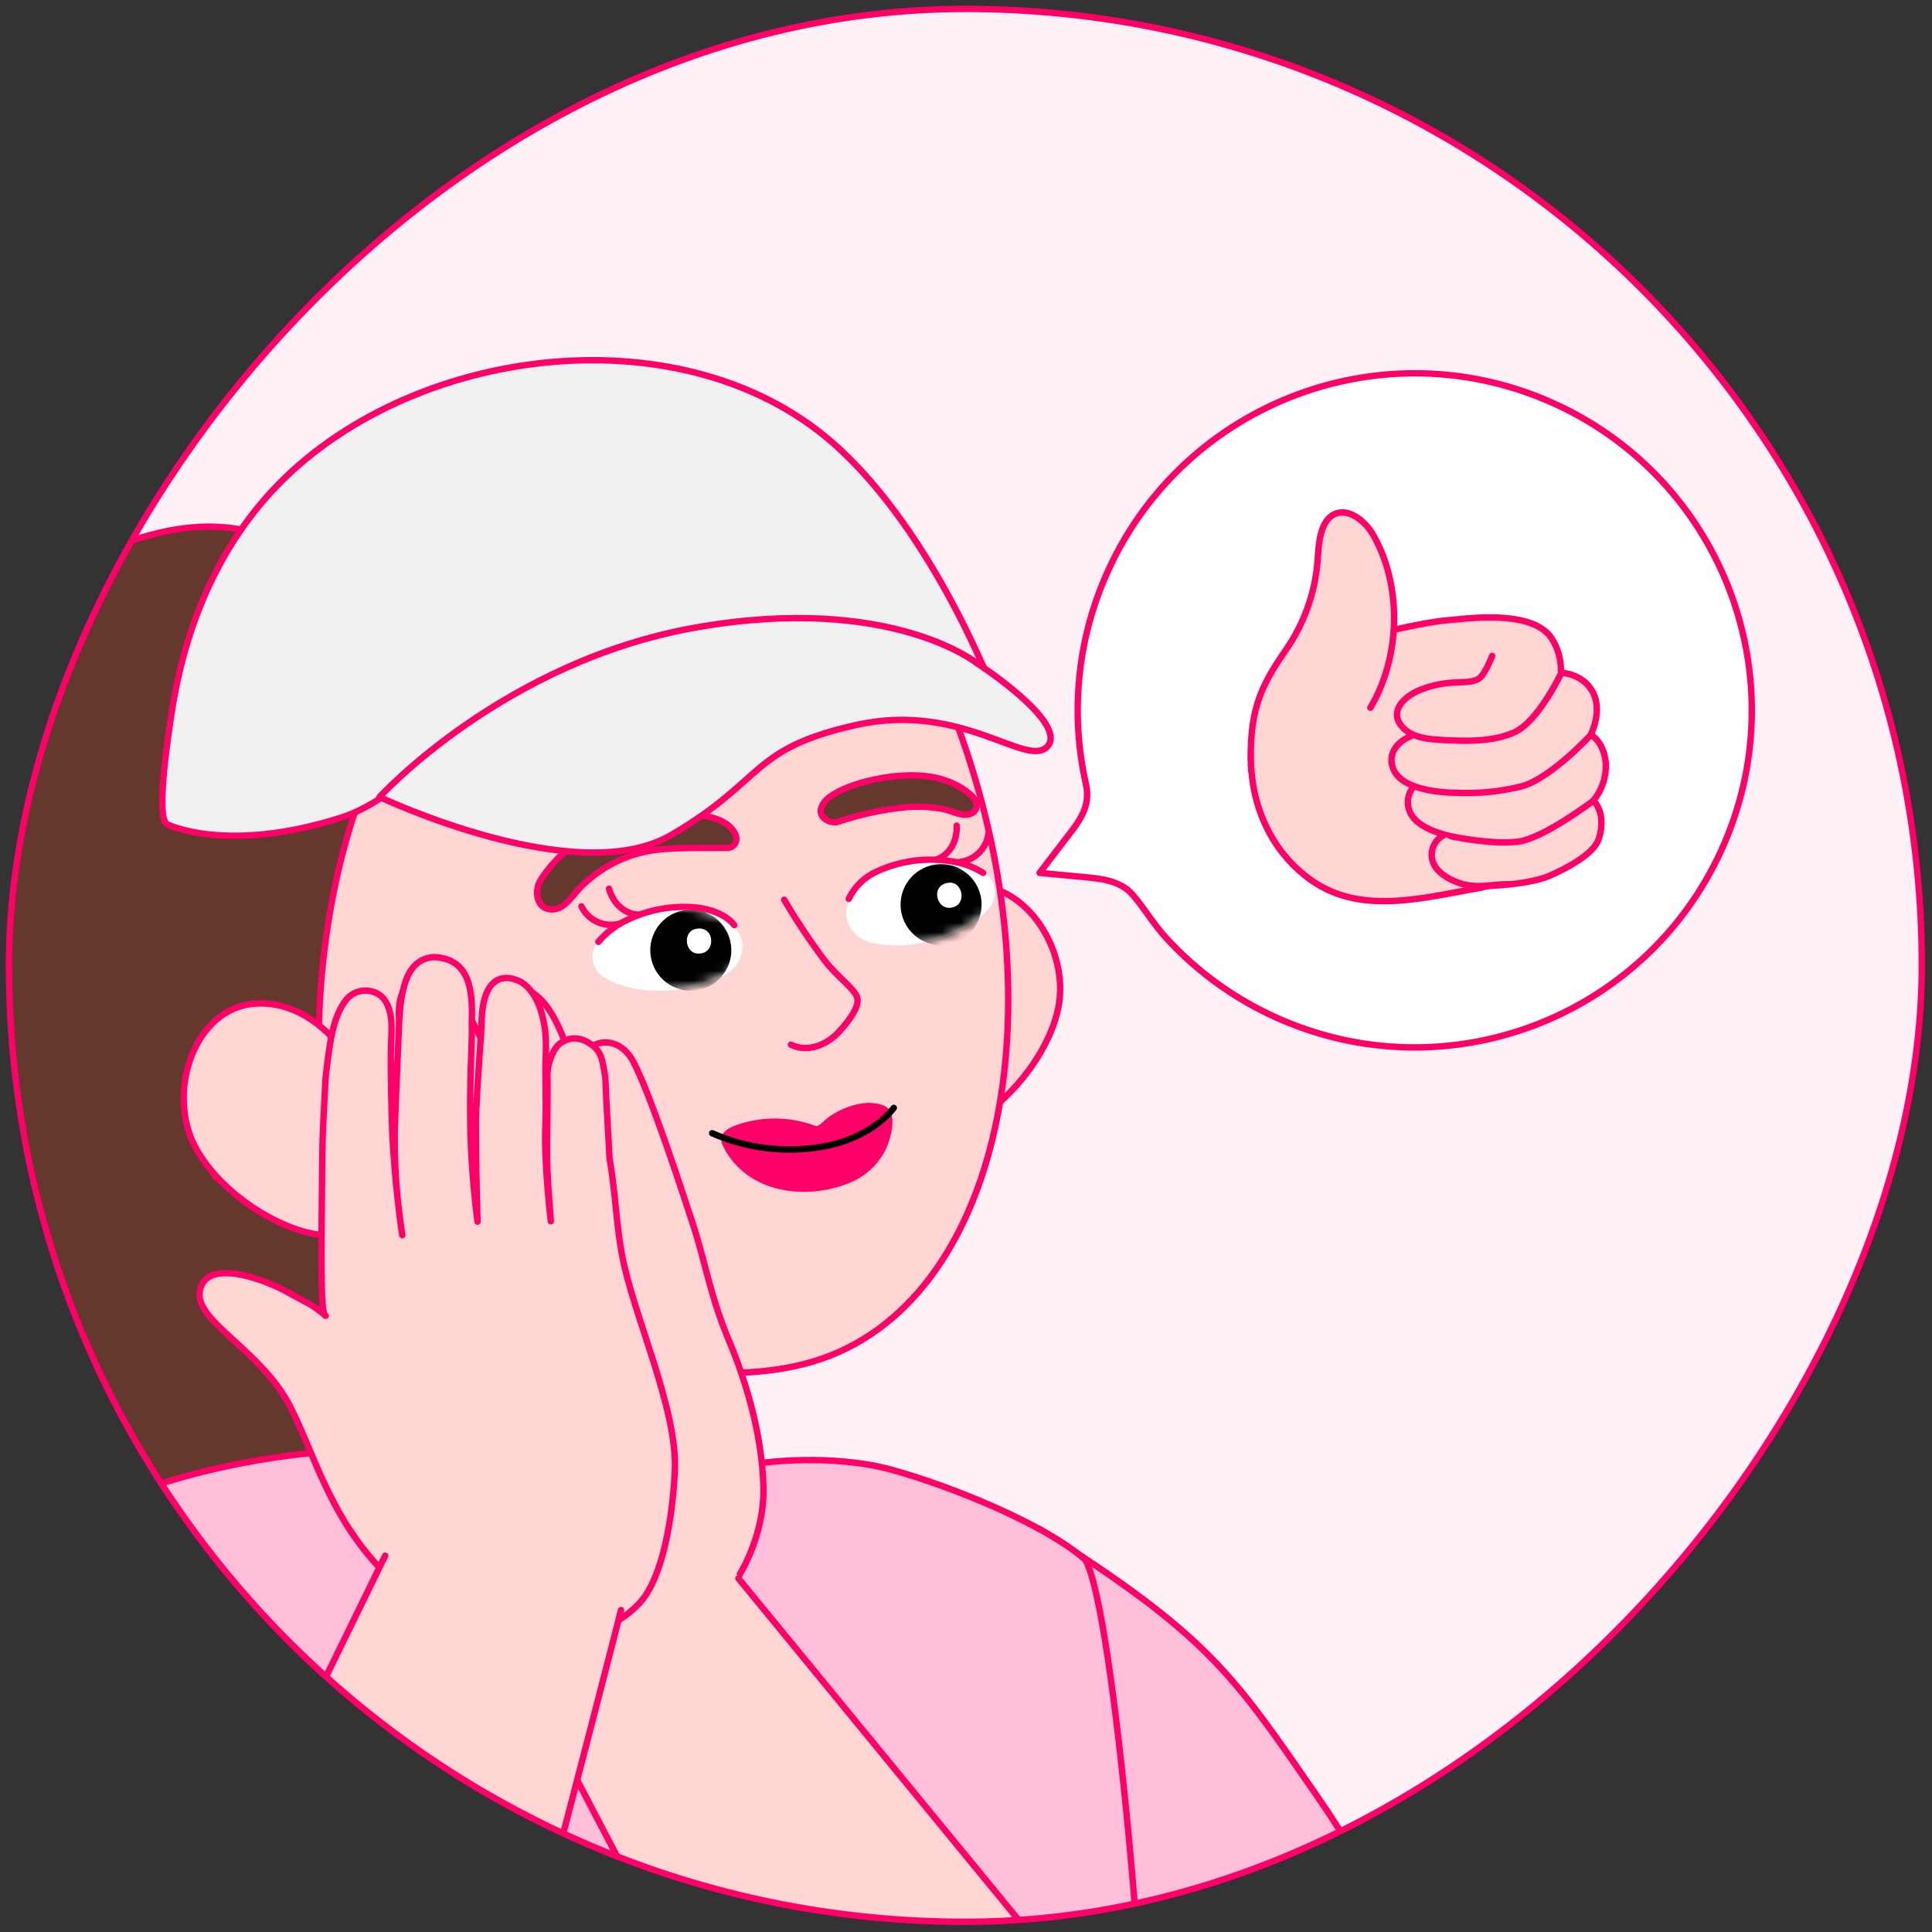
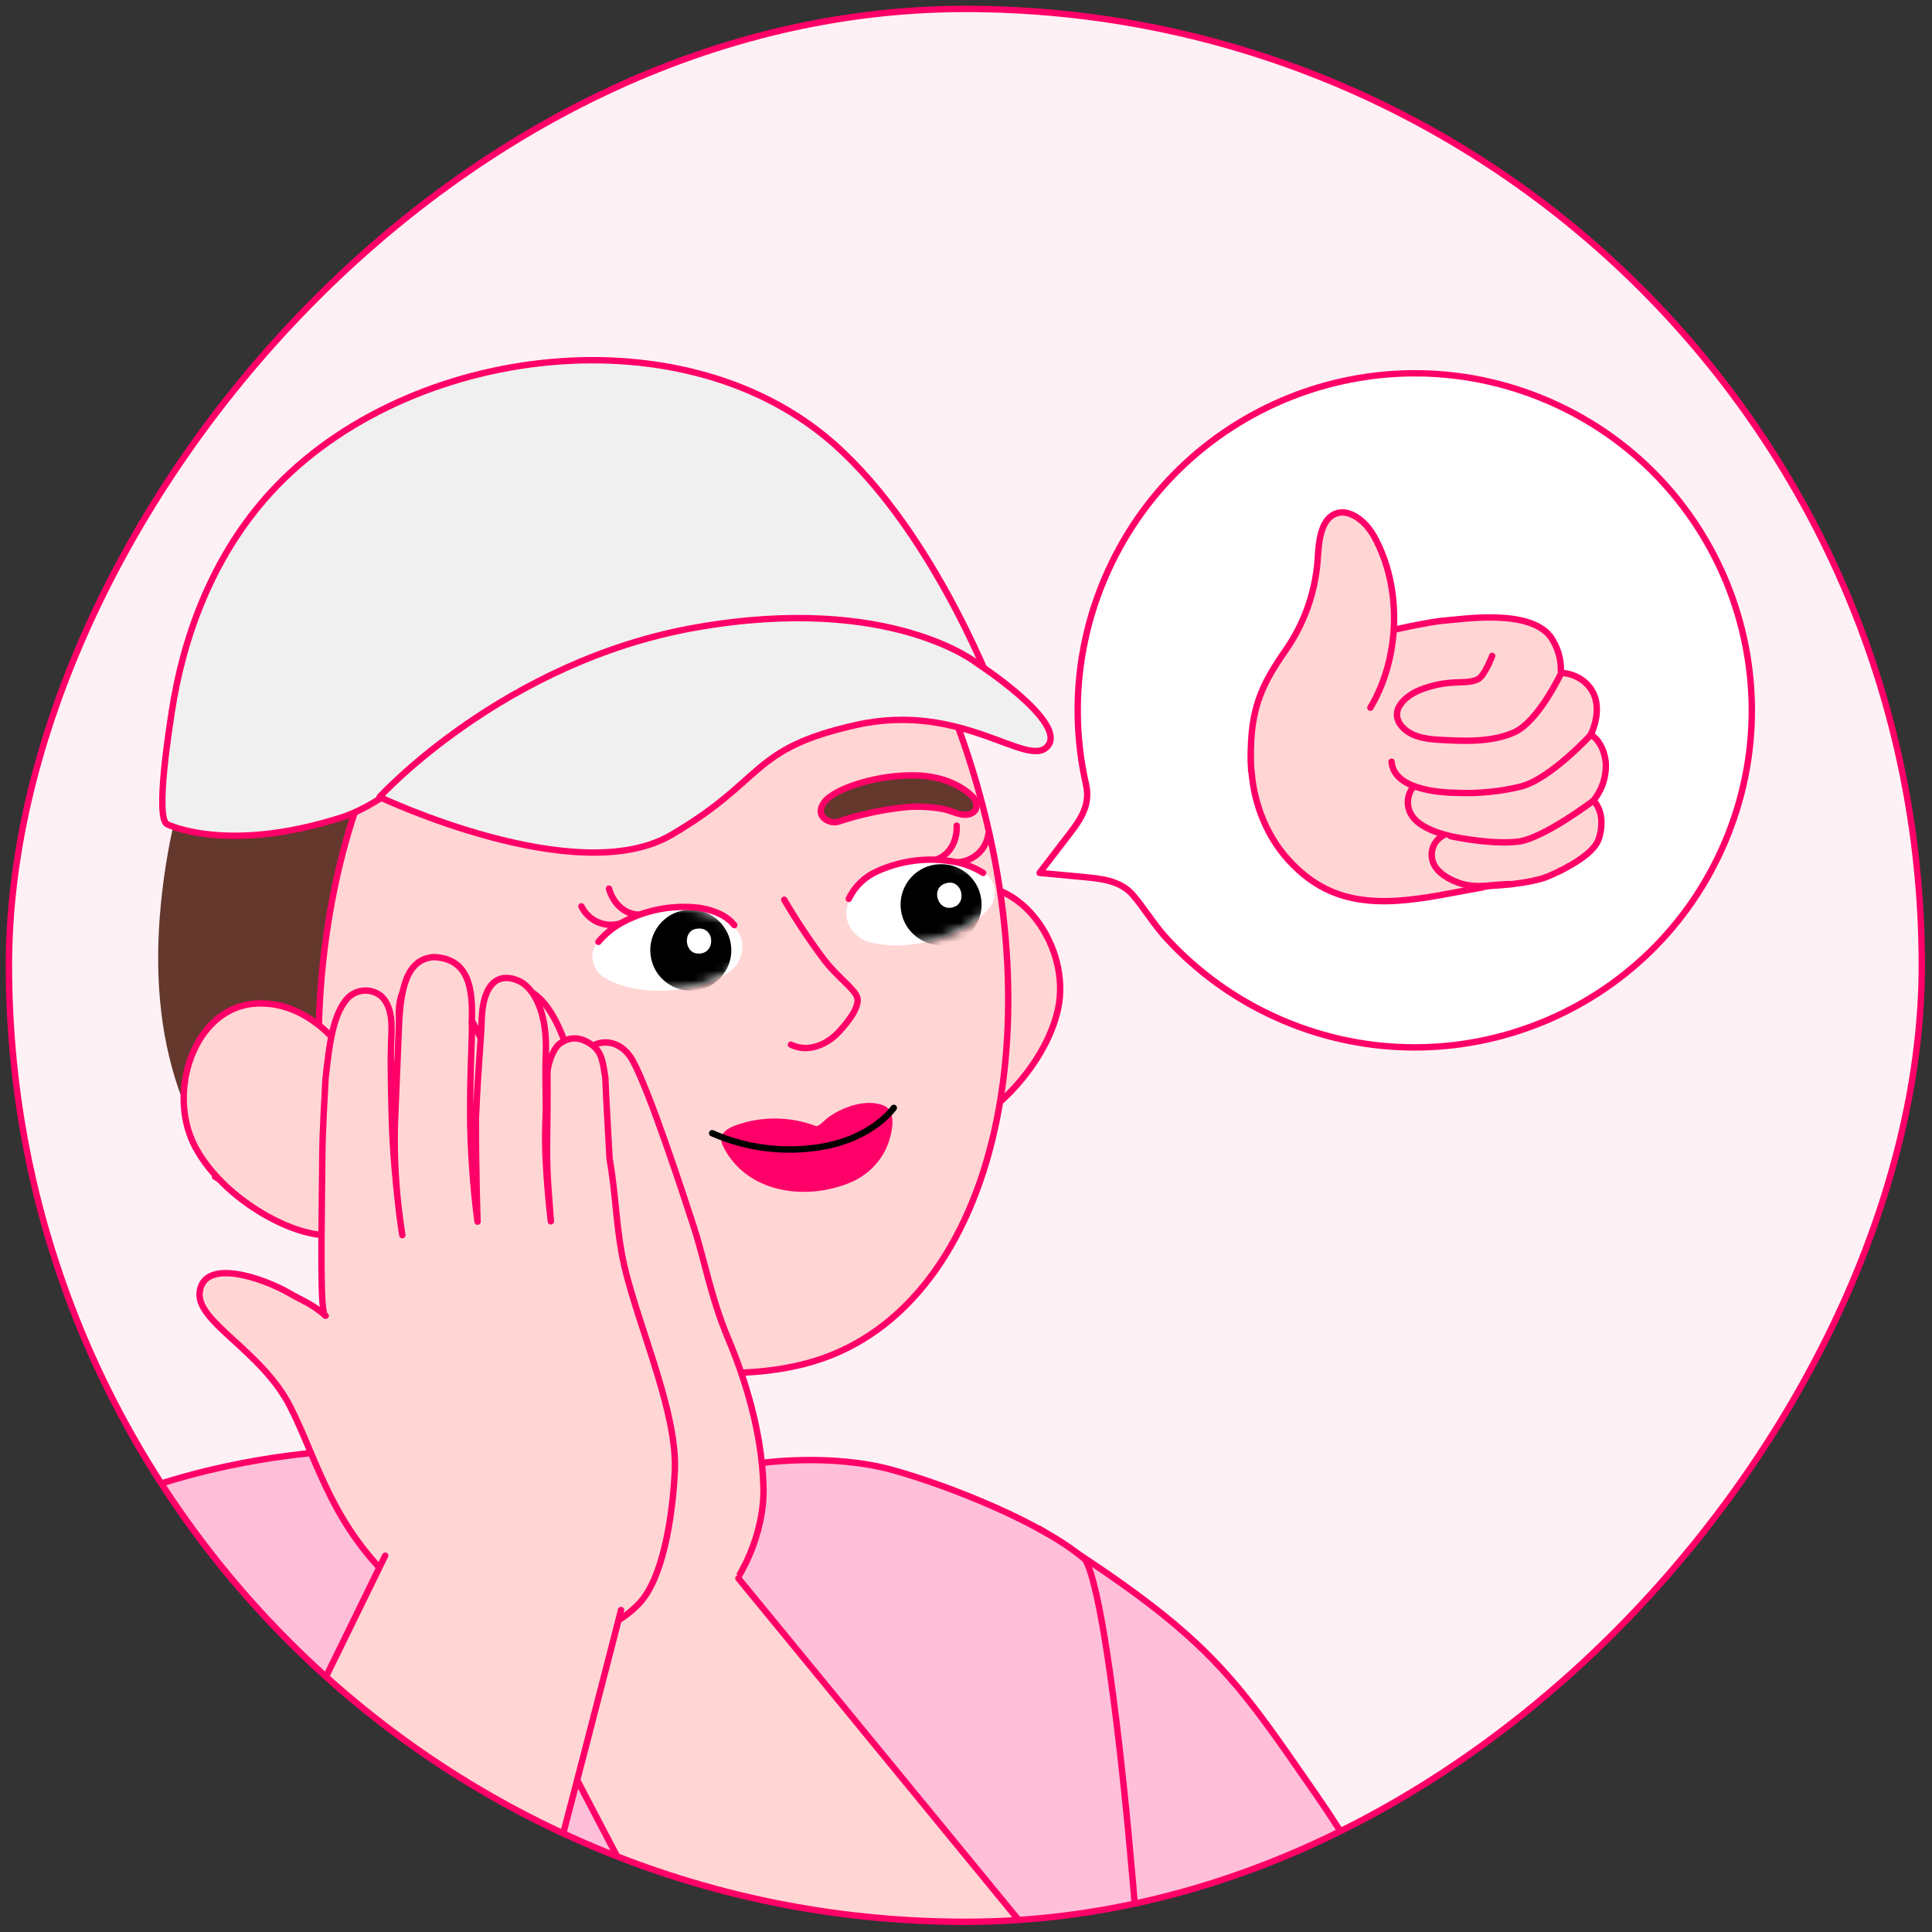
<svg xmlns="http://www.w3.org/2000/svg" width="202" height="202" viewBox="0 0 202 202" fill="none">
  <rect x="0" y="0" width="202" height="202" fill="#333333" stroke="none" />
  <g clip-path="url(#clip0_17560_6634)">
    <rect width="200" height="200" rx="100" transform="matrix(-1 0 0 1 200.934 0.933)" fill="#FEF1F6" />
    <g clip-path="url(#clip1_17560_6634)">
      <path d="M95.537 235.329L106.541 263.938C106.541 263.938 121.235 264.045 134.081 263.976C154.574 263.859 160.425 258.522 160.425 258.522C157.616 237.621 155.145 227.023 150.303 214.404C145.462 201.785 144.438 197.496 137.565 187.579C128.88 175.047 126.396 171.045 108.658 159.849" fill="#FFBFD9" />
      <path d="M95.537 235.329L106.541 263.938C106.541 263.938 121.235 264.045 134.081 263.976C154.574 263.859 160.425 258.522 160.425 258.522C157.616 237.621 155.145 227.023 150.303 214.404C145.462 201.785 144.438 197.496 137.565 187.579C128.88 175.047 126.396 171.045 108.658 159.849" stroke="#FF0068" stroke-width="0.667" stroke-linecap="round" stroke-linejoin="round" />
-       <path d="M55.748 122.629C47.545 86.176 42.038 47.344 14.17 56.395C-13.698 65.447 -3.513 134.764 -8.01 158.54C-13.23 186.141 -32.649 205.975 -23.457 228.925C-13.076 254.845 19.96 251.872 27.326 250.64C37.026 249.018 44.944 247.088 53.158 238.563C61.174 230.242 64.656 224.458 62.918 193.463C62.296 182.386 61.303 147.318 55.748 122.629Z" fill="#64382D" stroke="#FF0068" stroke-width="0.667" />
      <path d="M81.045 169.709C80.528 168.02 79.995 166.347 79.507 164.674C76.828 155.425 75.733 145.878 75.383 136.239C75.116 129 75.657 122.682 75.42 118.133C75.182 113.584 37.859 111.191 36.441 113.101C35.024 115.011 36.729 118.601 37.31 123.961C38.705 136.613 36.657 149.406 31.383 160.99C29.908 164.194 28.14 167.546 28.598 171.049C28.909 173.461 30.253 175.595 31.646 177.585C39.684 188.996 53.39 204.675 69.15 200.227C74.044 198.874 78.227 195.683 80.824 191.321C84.871 184.445 83.23 176.879 81.045 169.709Z" fill="#FFD6D4" stroke="#FF0068" stroke-width="0.667" stroke-linecap="round" stroke-linejoin="round" />
      <path d="M92.473 101.469C92.473 101.469 94.263 94.117 100.505 92.773C106.747 91.43 111.975 99.103 110.633 105.442C109.291 111.781 102.68 117.985 98.951 118.257C95.223 118.529 93.186 114.169 93.186 114.169" fill="#FFD6D4" />
      <path d="M92.473 101.469C92.473 101.469 94.263 94.117 100.505 92.773C106.747 91.43 111.975 99.103 110.633 105.442C109.291 111.781 102.68 117.985 98.951 118.257C95.223 118.529 93.186 114.169 93.186 114.169" stroke="#FF0068" stroke-width="0.667" stroke-linecap="round" stroke-linejoin="round" />
      <path d="M25.358 70.305C19.673 79.591 18.889 91.244 22.204 101.483C26.456 114.611 35.951 125.425 47.242 133.094C52.338 136.642 57.891 139.483 63.75 141.54C70.233 143.705 78.5 144.326 85.115 142.321C104.565 136.42 111.013 105.632 100.191 76.069C94.529 60.607 78.864 51.095 62.746 50.739C48.054 50.403 32.955 57.926 25.358 70.305Z" fill="#FFD6D4" />
      <path d="M92.967 116.032C92.829 115.842 92.642 115.695 92.425 115.605C90.569 114.806 87.92 115.782 86.425 116.963C86.223 117.119 85.578 117.859 85.273 117.722C82.604 116.716 79.666 116.686 76.978 117.638C75.955 117.999 74.98 118.624 75.62 119.886C78.144 124.871 84.385 125.497 88.79 123.687C90.435 123.036 91.785 121.804 92.584 120.225C93.041 119.299 93.731 117.077 92.967 116.032Z" fill="#FF0068" />
      <path d="M74.457 118.483C78.066 120.073 82.062 120.565 85.948 119.898C91.273 118.988 93.451 115.833 93.451 115.833" stroke="black" stroke-width="0.667" stroke-linecap="round" stroke-linejoin="round" />
      <path d="M47.24 133.095C52.337 136.642 57.89 139.483 63.749 141.54C70.232 143.705 78.499 144.326 85.114 142.321C104.564 136.42 111.012 105.633 100.191 76.07" stroke="#FF0068" stroke-width="0.667" stroke-linecap="round" stroke-linejoin="round" />
-       <path d="M76.975 87.521C77.003 87.667 76.996 87.817 76.956 87.96C76.915 88.103 76.842 88.234 76.741 88.344C76.641 88.453 76.516 88.538 76.377 88.59C76.238 88.642 76.088 88.661 75.941 88.645C73.401 88.698 69.916 88.516 67.398 89.061C64.984 89.597 62.763 90.785 60.975 92.495C60.081 93.268 59.188 94.949 57.938 95.069C56.034 95.26 55.86 93.115 56.477 92.088C59.81 86.76 66.774 84.176 72.859 85.168C74.26 85.389 75.89 85.678 76.733 86.942C76.856 87.114 76.939 87.312 76.975 87.521Z" fill="#64382D" stroke="#FF0068" stroke-width="0.667" stroke-linecap="round" stroke-linejoin="round" />
      <path d="M86.161 83.897C85.073 85.402 86.801 86.15 87.565 85.932C89.98 85.125 92.48 84.599 95.016 84.366C96.235 84.298 97.457 84.375 98.658 84.597C99.566 84.766 100.681 85.499 101.605 85.024C102.265 84.689 102.176 83.958 101.807 83.42C101.807 83.42 100.03 81.252 95.996 81.081C91.962 80.909 87.257 82.392 86.161 83.897Z" fill="#64382D" stroke="#FF0068" stroke-width="0.667" stroke-linecap="round" stroke-linejoin="round" />
      <path d="M63.345 102.301C63.921 102.663 66.912 104.178 71.677 103.339C73.173 103.121 74.611 102.611 75.909 101.838C76.454 101.539 76.903 101.093 77.207 100.551C77.51 100.009 77.654 99.392 77.623 98.772C77.447 96.361 74.249 95.369 72.584 95.071C70.073 94.712 67.512 95.133 65.249 96.279C64.174 96.805 63.222 97.552 62.457 98.471C62.231 98.771 62.075 99.116 61.997 99.483C61.92 99.849 61.924 100.228 62.008 100.593C62.093 100.958 62.257 101.3 62.488 101.595C62.718 101.89 63.011 102.131 63.345 102.301Z" fill="white" />
      <mask id="mask0_17560_6634" style="mask-type:alpha" maskUnits="userSpaceOnUse" x="61" y="94" width="17" height="10">
        <path d="M63.347 102.289C63.923 102.651 66.914 104.166 71.679 103.327C73.175 103.11 74.613 102.6 75.912 101.826C76.456 101.528 76.905 101.082 77.209 100.54C77.511 99.998 77.656 99.381 77.625 98.761C77.449 96.349 74.251 95.358 72.586 95.06C70.075 94.701 67.514 95.122 65.251 96.267C64.176 96.793 63.224 97.54 62.459 98.46C62.233 98.759 62.077 99.105 61.999 99.471C61.922 99.838 61.926 100.217 62.01 100.582C62.095 100.947 62.258 101.289 62.489 101.584C62.721 101.879 63.013 102.12 63.347 102.289Z" fill="white" />
      </mask>
      <g mask="url(#mask0_17560_6634)">
        <path d="M72.802 103.544C70.484 103.862 68.347 102.241 68.029 99.923C67.711 97.605 69.332 95.468 71.65 95.15C73.968 94.832 76.105 96.453 76.423 98.771C76.741 101.089 75.12 103.226 72.802 103.544Z" fill="black" />
      </g>
      <path d="M72.819 97.106C71.385 97.303 71.553 99.6 72.904 99.693C74.869 99.872 74.832 96.838 72.888 97.097L72.819 97.106Z" fill="white" />
      <path d="M76.773 96.726C75.835 95.525 74.175 95.087 73.068 94.914C70.436 94.605 67.772 95.075 65.405 96.267C64.314 96.793 63.347 97.546 62.568 98.474" stroke="#FF0068" stroke-width="0.667" stroke-linecap="round" stroke-linejoin="round" />
      <path d="M60.791 94.764C61.134 95.473 61.711 96.042 62.424 96.375C63.137 96.708 63.944 96.785 64.707 96.594" stroke="#FF0068" stroke-width="0.667" stroke-linecap="round" stroke-linejoin="round" />
      <path d="M63.673 92.913C63.673 92.913 64.272 95.476 66.745 95.631" stroke="#FF0068" stroke-width="0.667" stroke-linecap="round" stroke-linejoin="round" />
      <path d="M103.242 95.147C102.803 95.664 100.429 98.031 95.634 98.704C94.139 98.951 92.61 98.898 91.135 98.548C90.525 98.431 89.961 98.144 89.506 97.721C89.052 97.298 88.725 96.755 88.564 96.156C87.987 93.807 90.714 91.871 92.215 91.085C94.491 89.968 97.057 89.578 99.562 89.968C100.746 90.136 101.879 90.555 102.886 91.198C103.201 91.411 103.464 91.691 103.657 92.017C103.85 92.344 103.967 92.71 104.002 93.088C104.036 93.466 103.985 93.847 103.854 94.203C103.723 94.559 103.514 94.882 103.242 95.147Z" fill="white" />
      <mask id="mask1_17560_6634" style="mask-type:alpha" maskUnits="userSpaceOnUse" x="88" y="89" width="17" height="10">
        <path d="M103.242 95.147C102.803 95.663 100.429 98.031 95.634 98.704C94.139 98.95 92.61 98.897 91.135 98.548C90.525 98.43 89.961 98.144 89.506 97.72C89.052 97.297 88.725 96.755 88.564 96.155C87.987 93.806 90.714 91.87 92.215 91.084C94.491 89.968 97.057 89.578 99.562 89.968C100.746 90.136 101.879 90.555 102.886 91.198C103.201 91.41 103.464 91.69 103.657 92.017C103.85 92.344 103.967 92.71 104.002 93.088C104.036 93.466 103.985 93.847 103.854 94.203C103.723 94.559 103.514 94.881 103.242 95.147Z" fill="white" />
      </mask>
      <g mask="url(#mask1_17560_6634)">
        <path d="M98.972 98.782C96.654 99.1 94.517 97.479 94.199 95.161C93.881 92.843 95.502 90.706 97.82 90.388C100.138 90.07 102.275 91.691 102.593 94.009C102.911 96.327 101.29 98.464 98.972 98.782Z" fill="black" />
      </g>
      <path d="M99.119 92.305C100.546 92.055 101.087 94.254 99.838 94.789C98.027 95.563 97.135 92.67 99.05 92.314L99.119 92.305Z" fill="white" />
      <path d="M88.743 93.975C89.357 92.695 90.407 91.677 91.705 91.101C94.116 90.001 96.797 89.633 99.416 90.044C100.616 90.204 101.768 90.621 102.793 91.266" stroke="#FF0068" stroke-width="0.667" stroke-linecap="round" stroke-linejoin="round" />
      <path d="M103.342 87.189C103.235 87.97 102.863 88.69 102.288 89.229C101.712 89.767 100.968 90.09 100.182 90.144" stroke="#FF0068" stroke-width="0.667" stroke-linecap="round" stroke-linejoin="round" />
      <path d="M100.027 86.323C100.027 86.323 100.248 88.945 97.945 89.857" stroke="#FF0068" stroke-width="0.667" stroke-linecap="round" stroke-linejoin="round" />
      <path d="M82.695 109.224C84.436 110.075 86.335 109.266 87.546 108.056C88.222 107.352 89.892 105.484 89.644 104.358C89.441 103.442 87.558 102.169 86.192 100.385C84.674 98.361 83.272 96.253 81.993 94.071" stroke="#FF0068" stroke-width="0.667" stroke-linecap="round" stroke-linejoin="round" />
      <path d="M25.331 125.307C17.175 116.026 15.002 103.933 17.536 89.257C20.07 74.58 30.74 52.449 48.35 50.273C48.35 50.273 56.423 45.817 71.876 48.368C94.242 52.05 99.644 74.129 99.644 74.129C99.644 74.129 95.835 62.704 84.899 57.902C79.822 55.675 72.987 53.651 65.312 55.709C53.543 58.87 45.283 66.863 40.466 76.787C34.215 89.677 33.088 104.517 32.784 110.358C32.479 116.2 25.331 125.307 25.331 125.307Z" fill="#64382D" />
      <path d="M100.138 76.029C100.138 76.029 96.12 63.651 85.523 58.277C74.926 52.902 65.858 55.847 65.858 55.847C65.858 55.847 54.897 56.446 45.094 69.367C31.439 87.364 33.412 112.565 33.412 112.565C33.412 112.565 25.038 125.197 22.473 123.02" stroke="#FF0068" stroke-width="0.667" stroke-linecap="round" stroke-linejoin="round" />
      <path d="M44.591 49.241C44.591 49.241 48.08 49.536 55.49 51.52C62.899 53.504 65.827 55.847 65.827 55.847" stroke="#FF0068" stroke-width="0.667" stroke-linecap="round" stroke-linejoin="round" />
      <path d="M36.799 111.14C36.799 111.14 33.094 104.542 26.721 104.929C20.349 105.316 17.38 114.113 20.379 119.857C23.379 125.601 31.409 129.797 35.081 129.053C38.752 128.31 39.532 123.563 39.532 123.563" fill="#FFD6D4" />
      <path d="M36.799 111.14C36.799 111.14 33.094 104.542 26.721 104.929C20.349 105.316 17.38 114.113 20.379 119.857C23.379 125.601 31.409 129.797 35.081 129.053C38.752 128.31 39.532 123.563 39.532 123.563" stroke="#FF0068" stroke-width="0.667" stroke-linecap="round" stroke-linejoin="round" />
      <path d="M17.471 86.174C17.471 86.174 23.614 89.298 35.605 85.504C43.365 83.047 47.095 74.107 72.821 69.309C98.548 64.512 104.304 73.327 104.304 73.327C104.304 73.327 97.892 55.786 87.072 46.306C70.858 32.113 41.448 36.325 27.692 52.17C22.255 58.422 19.177 66.368 17.948 74.494C17.791 75.598 16.172 85.502 17.471 86.174Z" fill="#F0F0F0" stroke="#FF0068" stroke-width="0.667" stroke-linecap="round" stroke-linejoin="round" />
      <path d="M102.185 69.367C102.185 69.367 111.617 75.496 109.554 77.991C107.492 80.486 100.692 73.307 89.519 75.798C78.347 78.29 80.089 81.523 70.165 87.307C60.241 93.092 39.686 83.33 39.686 83.33C39.686 83.33 52.635 69.104 72.892 65.583C93.148 62.062 102.185 69.367 102.185 69.367Z" fill="#F0F0F0" stroke="#FF0068" stroke-width="0.667" stroke-linecap="round" stroke-linejoin="round" />
      <path d="M98.75 296.159C98.75 296.159 100.936 271.818 103.325 264.283C105.85 256.29 119.485 243.673 119.996 225.66C120.305 213.643 116.523 168.142 113.463 163.068C109.114 159.277 99.32 155.355 93.321 153.695C86.823 151.896 79.445 152.982 79.445 152.982C73.868 155.915 68.045 157.099 61.525 157.198C52.949 157.017 43.446 155.838 36.362 151.655C36.362 151.655 26.637 151.847 15.977 155.396C9.875 157.422 -2.217 166.645 -5.937 182.12C-10.261 200.278 -0.264 228.257 1.613 236.305C5.094 251.222 16.307 288.646 16.307 288.646C16.307 288.646 12.139 297.567 14.755 298.219C22.603 300.182 45.751 306.654 66.824 304.388C92.327 301.662 98.75 296.159 98.75 296.159Z" fill="#FFBFD9" stroke="#FF0068" stroke-width="0.667" stroke-linecap="round" stroke-linejoin="round" />
      <path d="M28.358 236.321L29.399 272.836C29.399 272.836 14.915 275.314 2.227 277.32C-18.017 280.513 -24.652 276.191 -24.652 276.191C-24.652 276.191 -25.322 266.631 -28.187 244.909C-29.285 236.605 -30.784 228.089 -30.007 219.707C-29.05 210.75 -25.874 202.173 -20.766 194.753C-18.419 191.254 -9.27 171.817 9.324 159.145" fill="#FFBFD9" />
      <path d="M28.358 236.321L29.399 272.836C29.399 272.836 14.915 275.314 2.227 277.32C-18.017 280.513 -24.652 276.191 -24.652 276.191C-24.652 276.191 -25.322 266.631 -28.187 244.909C-29.285 236.605 -30.784 228.089 -30.007 219.707C-29.05 210.75 -25.874 202.173 -20.766 194.753C-18.419 191.254 -9.27 171.817 9.324 159.145" stroke="#FF0068" stroke-width="0.667" stroke-linecap="round" stroke-linejoin="round" />
      <path d="M54.763 170.491C45.586 165.317 45.148 159.507 41.025 154.068C36.902 148.629 29.395 146.864 29.15 143.624C28.858 139.768 35.906 140.38 38.763 141.947C40.595 142.946 42.479 143.846 44.408 144.644C44.408 144.644 38.481 123.881 36.029 117.466C35.275 115.503 33.737 111.629 34.877 109.577C35.227 108.959 35.805 108.502 36.488 108.305C37.17 108.109 37.902 108.188 38.526 108.525C39.847 109.127 41.117 111.379 41.752 112.623C44.859 118.72 50.267 132.639 50.267 132.639L42.572 110.663C42.572 110.663 40.028 103.515 43.628 102.379C47.023 101.302 49.406 106.853 50.353 108.711L58.436 129.544C58.436 129.544 52.358 111.246 51.553 107.988C50.748 104.731 52.462 102.785 54.355 103.228C56.247 103.671 57.922 105.399 59.447 110.068C60.972 114.736 63.941 128.787 63.941 128.787C63.941 128.787 61.041 114.074 60.849 111.511C60.657 108.947 64.428 107.675 66.195 110.97C67.961 114.266 71.309 124.493 72.501 128.152C73.693 131.811 74.293 135.579 76.146 139.992C77.879 144.119 79.664 149.694 79.822 155.474C79.95 160.051 77.685 165.54 74.135 168.552C71.26 171.011 63.969 175.658 54.763 170.491Z" fill="#FFD6D4" stroke="#FF0068" stroke-width="0.667" stroke-linecap="round" stroke-linejoin="round" />
      <path d="M44.67 144.514C45.501 145.171 46.461 145.642 47.486 145.896C48.512 146.15 49.578 146.18 50.615 145.986C57.946 144.868 64.085 150.056 67.798 155.745" stroke="#FF0068" stroke-width="0.667" stroke-linecap="round" stroke-linejoin="round" />
      <path d="M144.411 246.967L77.005 164.567L55.431 176.677C55.431 176.677 98.928 260.688 108.921 274.457C119.19 288.606 131.647 293.833 147.551 283.355C159.852 275.25 150.251 254.802 144.411 246.967Z" fill="#FFD6D4" />
      <path d="M77.203 165.028L144.411 246.967C150.251 254.802 159.852 275.25 147.551 283.355C131.647 293.833 119.19 288.606 108.921 274.457C98.928 260.688 55.431 176.677 55.431 176.677" stroke="#FF0068" stroke-width="0.667" stroke-linecap="round" stroke-linejoin="round" />
      <path d="M42.605 166.657C34.778 160.208 33.303 152.855 30.327 147.038C27.35 141.222 20.553 138.247 20.871 135.145C21.254 131.451 27.516 133.622 30.246 135.201C31.741 136.067 32.533 136.261 34.052 137.57C33.414 137.74 33.635 129.024 33.698 120.945C33.723 117.782 33.959 114.628 34.034 112.803C34.434 109.163 34.793 106.262 36.208 104.517C36.642 103.99 37.265 103.655 37.944 103.583C38.623 103.511 39.303 103.708 39.838 104.132C41.175 105.354 40.949 107.608 40.891 109.008C40.827 110.572 40.857 113.348 40.965 117.025C41.15 123.363 42.065 129.141 42.065 129.141C42.065 129.141 41.046 123.38 41.308 117.039C41.47 113.11 41.621 109.46 41.705 107.443C41.863 103.616 42.403 100.276 45.356 100.068C49.058 100.221 49.47 103.402 49.323 106.953C49.421 107.996 49.133 111.563 49.156 116.573C49.185 122.543 49.93 127.732 49.93 127.732C49.93 127.732 49.746 122.398 49.764 116.862C49.981 111.598 50.354 108.133 50.359 106.604C50.539 102.254 52.505 101.793 54.218 102.545C55.931 103.297 57.235 106.097 57.07 110.098C56.947 113.061 57.151 114.531 57.02 117.688C56.857 121.636 57.593 127.694 57.593 127.694C57.522 126.313 57.155 122.968 57.196 119.806C57.262 114.799 57.252 113.306 57.237 112.425C57.218 111.201 57.883 109.551 58.57 109.084C59.782 108.26 60.848 108.517 61.852 109.22C63.026 110.025 63.052 111.362 63.291 112.675C63.424 115.844 63.49 116.639 63.733 121.13C64.323 124.436 64.407 127.721 65.001 131.03C66.152 137.453 70.874 147.272 70.555 153.841C70.317 158.67 69.301 165.051 66.82 167.657C61.007 173.765 48.924 171.888 42.605 166.657Z" fill="#FFD6D4" stroke="#FF0068" stroke-width="0.667" stroke-linecap="round" stroke-linejoin="round" />
      <path d="M-5.939 256.9L40.272 162.417L64.838 168.307C64.838 168.307 41.469 259.979 34.848 275.652C28.045 291.756 17.093 299.665 -0.768 293.055C-14.584 287.943 -9.856 265.853 -5.939 256.9Z" fill="#FFD6D4" />
      <path d="M40.274 162.653L-5.841 256.927C-9.759 265.88 -14.486 287.97 -0.671 293.083C17.191 299.692 28.143 291.783 34.946 275.679C41.566 260.007 64.935 168.335 64.935 168.335" stroke="#FF0068" stroke-width="0.667" stroke-linecap="round" stroke-linejoin="round" />
    </g>
    <path d="M161.705 41.847C143.797 34.233 123.109 42.578 115.496 60.484C112.596 67.275 111.914 74.809 113.547 82.011C114.089 84.434 112.72 86.013 111.36 87.786C110.472 88.947 108.694 91.264 108.694 91.264L113.261 91.693C115.089 91.864 117.126 92.058 118.412 93.534C119.639 94.946 120.596 96.601 121.874 98.004C124.537 100.927 127.675 103.38 131.154 105.259C132.126 105.783 133.12 106.261 134.136 106.693C152.042 114.306 172.731 105.962 180.344 88.056C187.957 70.15 179.616 49.463 161.705 41.847Z" fill="white" stroke="#FF0068" stroke-width="0.667" stroke-linecap="round" stroke-linejoin="round" />
    <path d="M138.051 92.635C143.146 95.528 149.291 93.764 154.867 92.807C155.249 92.698 155.642 92.633 156.039 92.612C156.039 92.612 159.995 92.433 161.928 91.602C163.861 90.772 166.617 89.276 167.14 87.761C167.664 86.246 167.502 84.609 166.595 83.707C167.509 82.593 167.971 81.177 167.891 79.74C167.663 77.505 166.326 76.805 166.326 76.805C166.326 76.805 167.605 74.324 166.522 72.34C165.438 70.356 163.189 70.341 163.189 70.341C163.265 68.998 162.887 67.669 162.114 66.568C159.87 63.627 152.974 64.739 151.164 64.87C149.354 65.001 145.005 66.007 145.005 66.007C143.6 65.858 142.182 65.862 140.777 66.019C138.56 66.288 135.669 67.157 134.057 69.267C129.688 74.995 129.667 83.717 134.229 89.345C134.847 90.106 135.54 90.802 136.298 91.424C136.846 91.877 137.433 92.282 138.051 92.635Z" fill="#FFD6D4" stroke="#FF0068" stroke-width="0.667" stroke-linecap="round" stroke-linejoin="round" />
    <path d="M130.817 80.578C130.528 74.458 131.74 71.852 134.402 68.013C136.336 65.244 137.495 62.01 137.759 58.643C137.87 57.021 137.942 53.969 140.039 53.599C141.196 53.398 142.71 54.389 143.645 56.049C146.628 61.386 146.41 68.753 143.281 73.992" fill="#FFD6D4" />
    <path d="M130.817 80.578C130.528 74.458 131.74 71.852 134.402 68.013C136.336 65.244 137.495 62.01 137.759 58.643C137.87 57.021 137.942 53.969 140.039 53.599C141.196 53.398 142.71 54.389 143.645 56.049C146.628 61.386 146.41 68.753 143.281 73.992" stroke="#FF0068" stroke-width="0.667" stroke-linecap="round" stroke-linejoin="round" />
    <path d="M166.413 76.74C166.413 76.74 162.198 81.375 159.061 82.227C156.904 82.757 154.683 82.983 152.464 82.899C150.236 82.879 145.719 82.479 145.495 79.642C145.342 77.658 147.701 76.891 147.701 76.891" fill="#FFD6D4" />
-     <path d="M166.413 76.74C166.413 76.74 162.198 81.375 159.061 82.227C156.904 82.757 154.683 82.983 152.464 82.899C150.236 82.879 145.719 82.479 145.495 79.642C145.342 77.658 147.701 76.891 147.701 76.891" stroke="#FF0068" stroke-width="0.667" stroke-linecap="round" stroke-linejoin="round" />
+     <path d="M166.413 76.74C166.413 76.74 162.198 81.375 159.061 82.227C156.904 82.757 154.683 82.983 152.464 82.899C150.236 82.879 145.719 82.479 145.495 79.642" stroke="#FF0068" stroke-width="0.667" stroke-linecap="round" stroke-linejoin="round" />
    <path d="M166.598 83.713C166.598 83.713 161.395 87.664 158.729 87.996C156.063 88.328 152.154 87.523 152.154 87.523C152.154 87.523 148.746 86.972 147.651 85.319C147.338 84.869 147.179 84.329 147.2 83.781C147.221 83.232 147.42 82.706 147.767 82.281" stroke="#FF0068" stroke-width="0.667" stroke-linecap="round" stroke-linejoin="round" />
    <path d="M156.014 68.575C156.014 68.575 155.236 70.633 154.553 71C153.791 71.415 152.603 71.299 151.762 71.38C150.539 71.466 149.34 71.759 148.215 72.246C146.9 72.853 145.331 74.223 146.425 75.764C147.284 76.973 148.938 77.257 150.325 77.34C152.918 77.495 155.896 77.65 158.325 76.568C160.862 75.423 163.24 70.354 163.24 70.354" fill="#FFD6D4" />
    <path d="M156.014 68.575C156.014 68.575 155.236 70.633 154.553 71C153.791 71.415 152.603 71.299 151.762 71.38C150.539 71.466 149.34 71.759 148.215 72.246C146.9 72.853 145.331 74.223 146.425 75.764C147.284 76.973 148.938 77.257 150.325 77.34C152.918 77.495 155.896 77.65 158.325 76.568C160.862 75.423 163.24 70.354 163.24 70.354" stroke="#FF0068" stroke-width="0.667" stroke-linecap="round" stroke-linejoin="round" />
    <path d="M158.022 92.438C155.974 92.417 154.423 92.992 152.485 92.292C151.446 91.92 150.178 91.201 149.814 90.105C149.636 89.582 149.653 89.011 149.862 88.5C150.072 87.988 150.459 87.569 150.953 87.32" fill="#FFD6D4" />
    <path d="M158.022 92.438C155.974 92.417 154.423 92.992 152.485 92.292C151.446 91.92 150.178 91.201 149.814 90.105C149.636 89.582 149.653 89.011 149.862 88.5C150.072 87.988 150.459 87.569 150.953 87.32" stroke="#FF0068" stroke-width="0.667" stroke-linecap="round" stroke-linejoin="round" />
  </g>
  <rect width="200" height="200" rx="100" transform="matrix(-1 0 0 1 200.934 0.933)" stroke="#FF0068" stroke-width="0.667" />
  <defs>
    <clipPath id="clip0_17560_6634">
      <rect width="200" height="200" rx="100" transform="matrix(-1 0 0 1 200.934 0.933)" fill="white" />
    </clipPath>
    <clipPath id="clip1_17560_6634">
      <rect width="245.156" height="298.537" fill="white" transform="matrix(-1 0 0 1 178.578 32.172)" />
    </clipPath>
  </defs>
</svg>